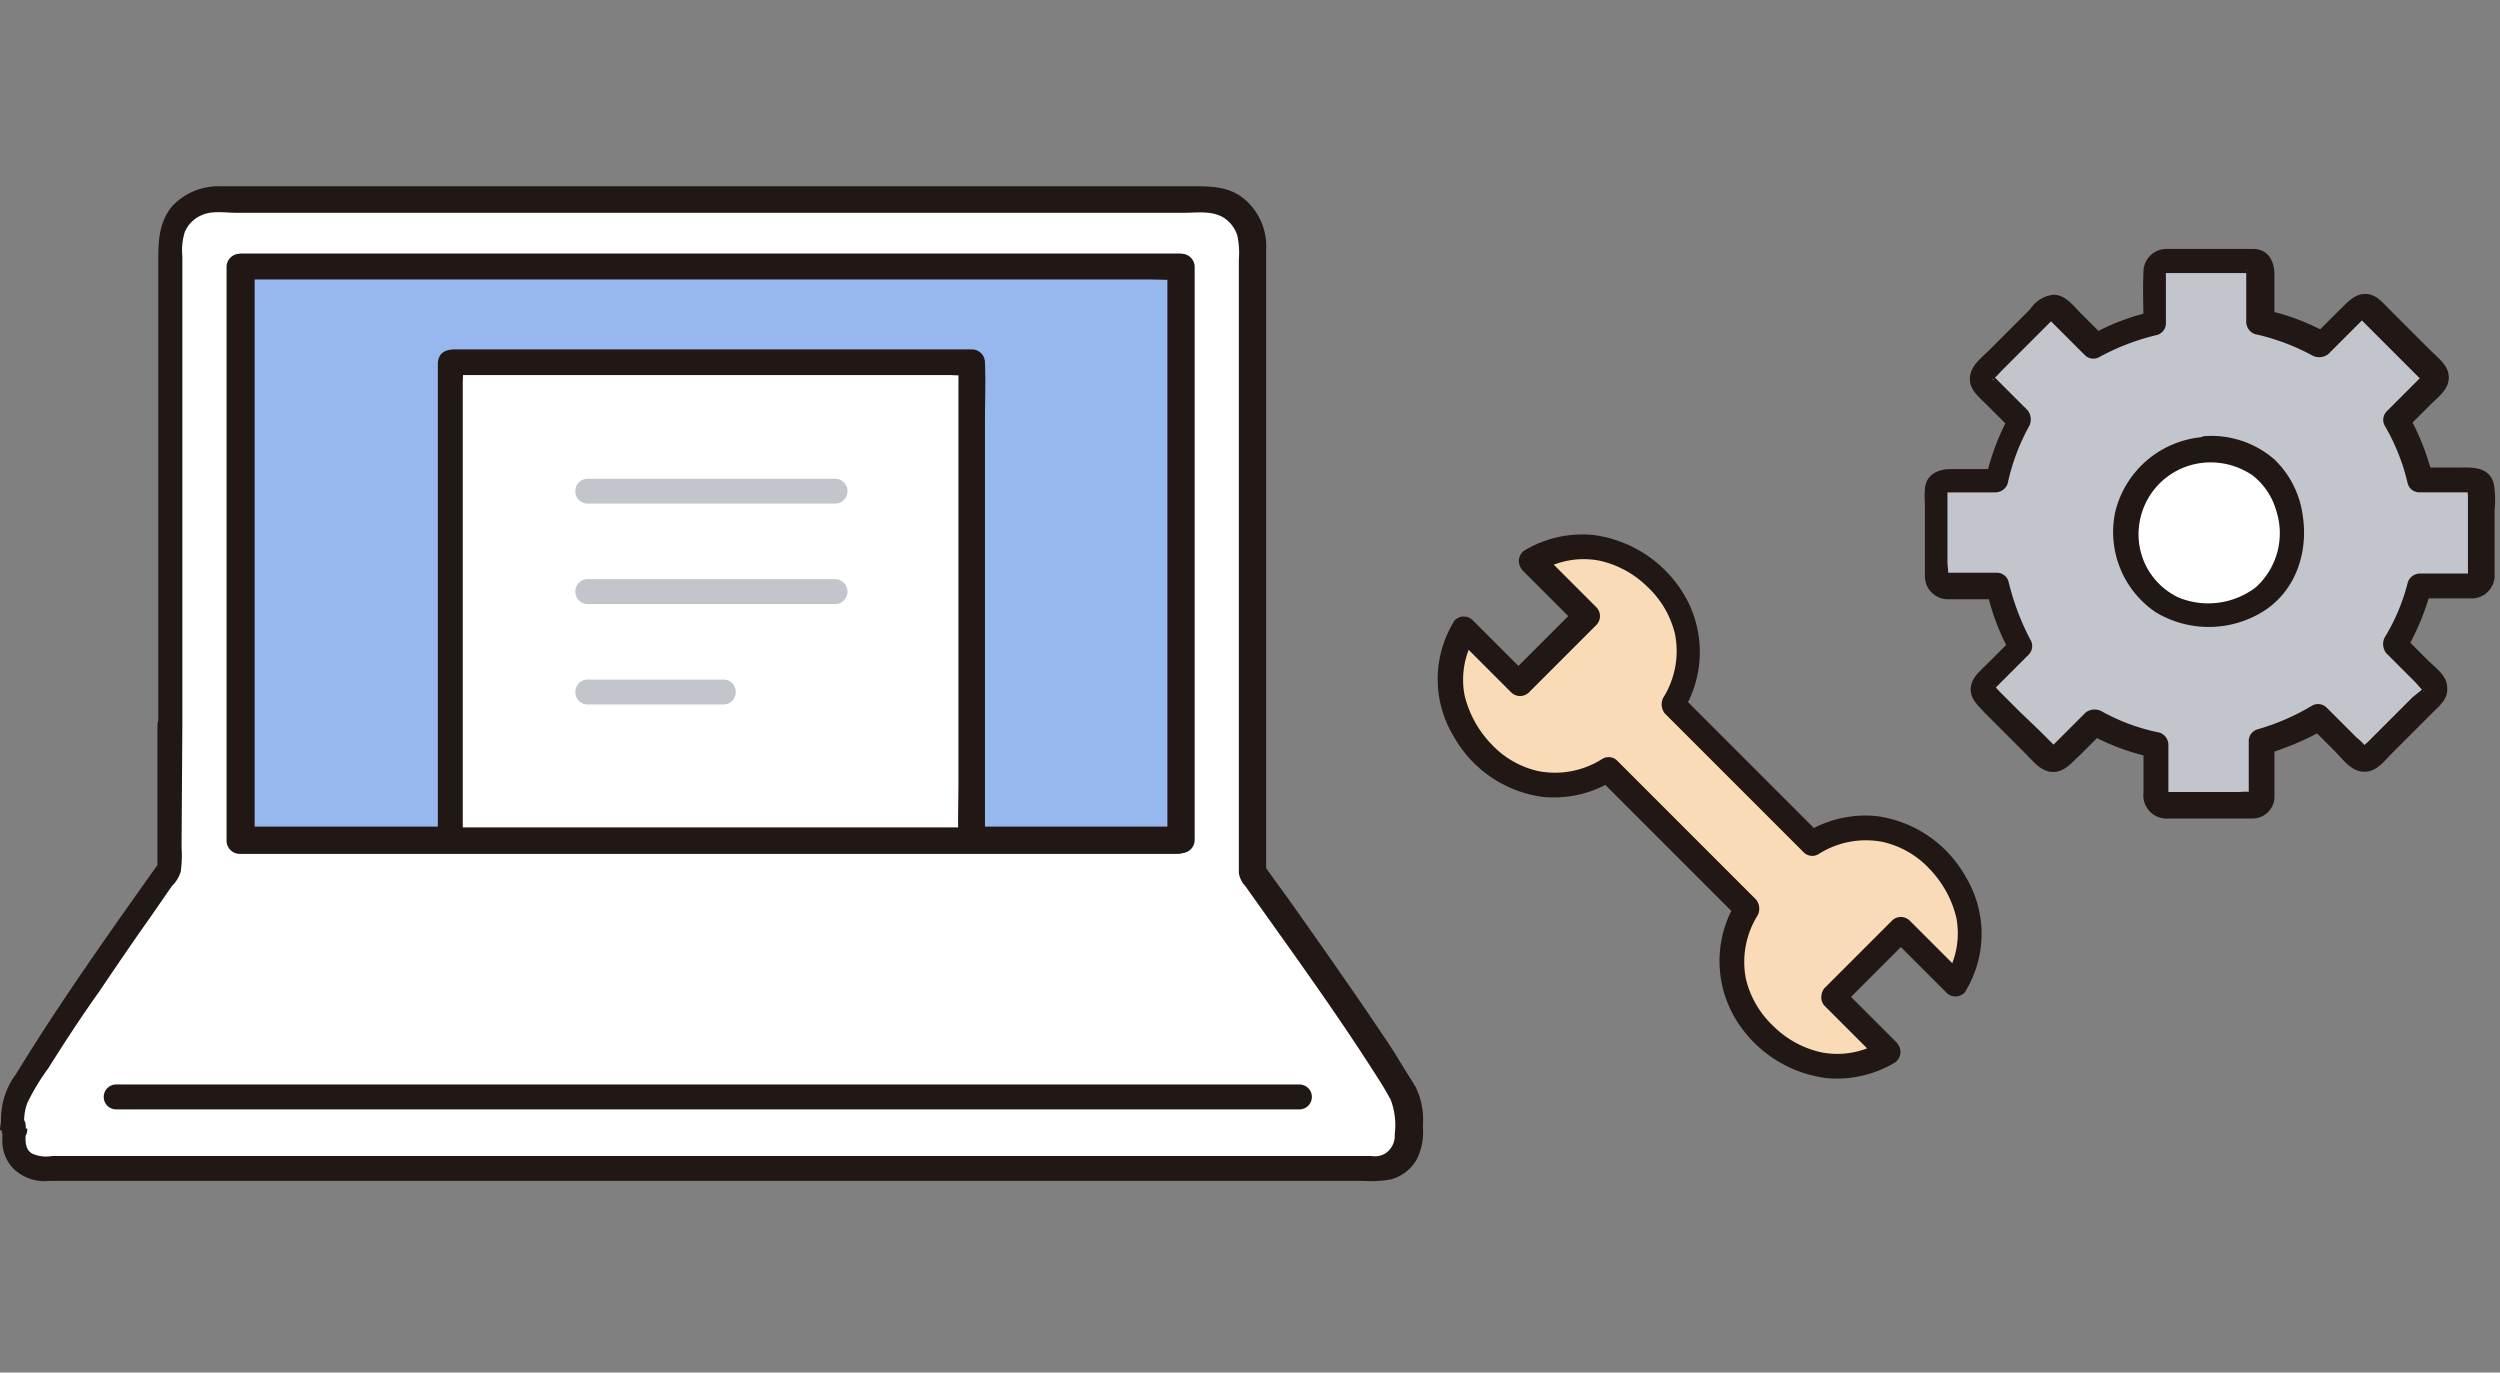
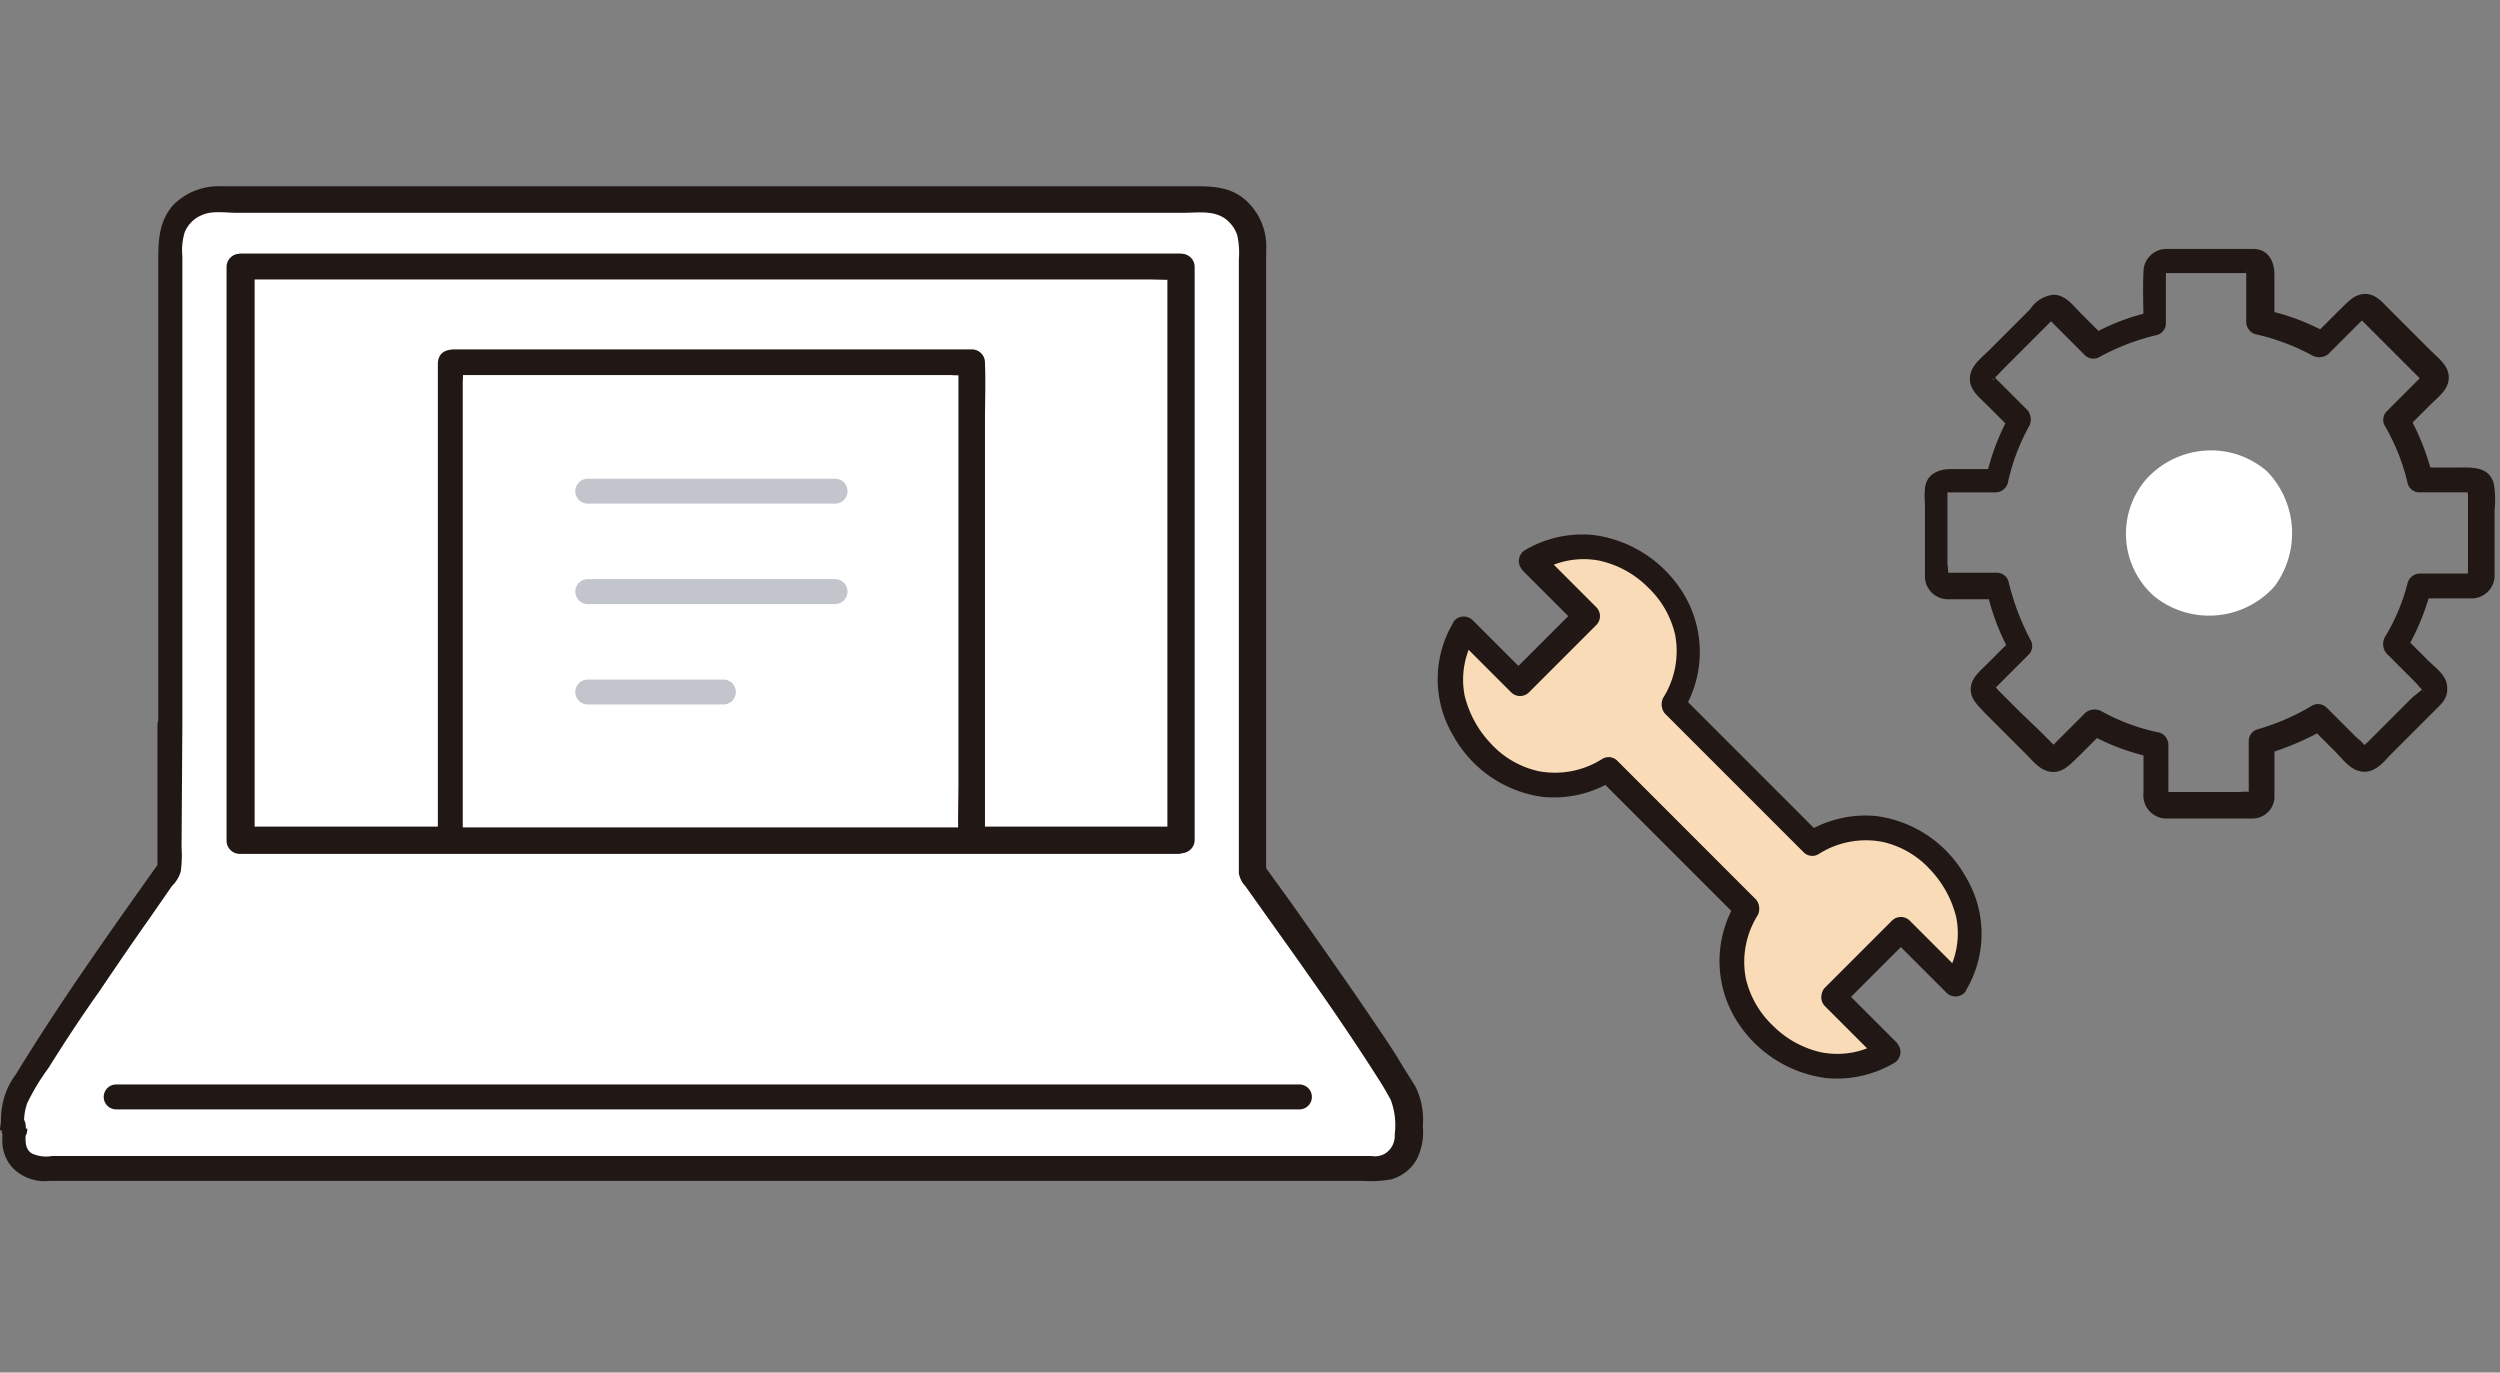
<svg xmlns="http://www.w3.org/2000/svg" width="255" height="140" viewBox="0 0 255 140">
  <rect x="0" y="0" width="255" height="140" fill="#808080" stroke="none" />
  <g id="グループ_14324" data-name="グループ 14324" transform="translate(-5158 5398)">
    <rect id="長方形_6580" data-name="長方形 6580" width="255" height="140" transform="translate(5158 -5398)" fill="none" />
    <g id="グループ_14322" data-name="グループ 14322" transform="translate(4535.25 -7997.825)">
      <path id="パス_14073" data-name="パス 14073" d="M32.3,76.612V27.689A4.582,4.582,0,0,1,36.887,23.1h101.2a4.582,4.582,0,0,1,4.589,4.589h0V91.772c3.688,5.163,11.473,15.98,15.324,22.536a3.97,3.97,0,0,1,.574,2.131v2.295a3.2,3.2,0,0,1-3.2,3.2H19.1a2.728,2.728,0,0,1-2.7-2.7h0v-2.868a3.97,3.97,0,0,1,.574-2.131c3.852-6.638,11.718-17.783,15.324-22.863Z" transform="translate(607.743 2597.118)" fill="#fff" />
-       <path id="パス_14074" data-name="パス 14074" d="M44.7,31.392V89.9h95.8V31.392C140.578,31.31,58.877,31.392,44.7,31.392Z" transform="translate(602.634 2595.628)" fill="#97b7ef" />
+       <path id="パス_14074" data-name="パス 14074" d="M44.7,31.392V89.9V31.392C140.578,31.31,58.877,31.392,44.7,31.392Z" transform="translate(602.634 2595.628)" fill="#97b7ef" />
      <path id="パス_14075" data-name="パス 14075" d="M33.3,76.3V28.529a6.3,6.3,0,0,1,.246-2.458,3.216,3.216,0,0,1,1.721-1.721c1.065-.492,2.376-.246,3.524-.246h96.7c1.311,0,2.786-.246,4.015.492a3.4,3.4,0,0,1,1.393,1.8,8.3,8.3,0,0,1,.164,2.458V91.465a2.5,2.5,0,0,0,.656,1.311c4.589,6.474,9.26,12.866,13.521,19.585.492.738.9,1.475,1.311,2.213a7.35,7.35,0,0,1,.41,3.524,2.15,2.15,0,0,1-.983,1.967,2.042,2.042,0,0,1-1.393.246H20.027a3.484,3.484,0,0,1-2.049-.246c-.983-.574-.574-1.885-.656-2.868-.082-1.393-2.213-1.8-2.54-.328,0,.246-.082.492-.082.819h2.54a5.416,5.416,0,0,1,.246-2.786,22.406,22.406,0,0,1,2.131-3.524c1.639-2.622,3.36-5.245,5.163-7.785,1.721-2.54,3.442-5.081,5.245-7.621l2.213-3.2a3.429,3.429,0,0,0,.9-1.475,12.343,12.343,0,0,0,.082-2.458L33.3,76.3a1.271,1.271,0,0,0-2.54,0V91.055l.164-.656c-5,7.047-10.08,14.177-14.587,21.552a7.643,7.643,0,0,0-1.475,3.688,7.9,7.9,0,0,0,0,1.967,1.311,1.311,0,1,0,2.622,0c0-.246.082-.738,0-.082l-2.54-.328v1.311a4.069,4.069,0,0,0,1.065,3.032,4.587,4.587,0,0,0,3.77,1.311H153.765a11.255,11.255,0,0,0,2.868-.164,4.353,4.353,0,0,0,2.54-1.967,6.191,6.191,0,0,0,.656-3.442,7.644,7.644,0,0,0-.738-4.015c-.492-.819-.983-1.557-1.475-2.376-1.065-1.8-2.295-3.524-3.442-5.245-2.458-3.606-5-7.211-7.539-10.817-.983-1.393-1.967-2.7-2.95-4.1l.164.656V27.956a6.348,6.348,0,0,0-2.213-5.245c-1.475-1.229-3.2-1.311-5-1.311h-99.4a6.487,6.487,0,0,0-4.917,1.967c-1.393,1.639-1.475,3.524-1.475,5.572V76.223A1.233,1.233,0,1,0,33.3,76.3Z" transform="translate(608.05 2597.425)" fill="#211715" />
      <path id="パス_14076" data-name="パス 14076" d="M149.62,133.2H28.829a1.271,1.271,0,0,0,0,2.54H149.62A1.271,1.271,0,0,0,149.62,133.2Z" transform="translate(605.721 2577.242)" fill="#211715" />
      <path id="パス_14077" data-name="パス 14077" d="M43.2,31.111V89.622a1.348,1.348,0,0,0,1.311,1.311H140.39a1.348,1.348,0,0,0,1.311-1.311V31.111A1.348,1.348,0,0,0,140.39,29.8H44.429a1.271,1.271,0,0,0,0,2.54h92.437c1.065,0,2.131.082,3.2,0h.164l-1.311-1.311V89.54l1.311-1.311h-95.8L45.74,89.54V31.111A1.27,1.27,0,0,0,43.2,31.111Z" transform="translate(602.905 2595.909)" fill="#211715" />
      <path id="パス_14078" data-name="パス 14078" d="M123.966,92.059V43.3H70.7V92.059h53.266Z" transform="translate(597.94 2593.472)" fill="#fff" />
      <path id="パス_14079" data-name="パス 14079" d="M125.006,91.688V48.993c0-1.967.082-3.933,0-5.9v-.082a1.348,1.348,0,0,0-1.311-1.311H71c-.9,0-1.721.246-1.8,1.393V91.77a1.271,1.271,0,0,0,2.54,0V44.978a14.451,14.451,0,0,0,0-1.885v-.082l-.41.9h0l-.9.41h51.053a17.088,17.088,0,0,0,2.049,0h.082L122.3,43.011V85.788c0,1.967-.082,3.933,0,5.9v.082a1.356,1.356,0,0,0,2.7-.082Z" transform="translate(598.211 2593.761)" fill="#211715" />
      <path id="パス_14080" data-name="パス 14080" d="M87.529,60.34h25.322a1.271,1.271,0,0,0,0-2.54H87.529A1.271,1.271,0,0,0,87.529,60.34Z" transform="translate(595.124 2590.854)" fill="#c2c5cb" />
      <path id="パス_14081" data-name="パス 14081" d="M87.529,72.84h25.322a1.271,1.271,0,0,0,0-2.54H87.529A1.271,1.271,0,0,0,87.529,72.84Z" transform="translate(595.124 2588.598)" fill="#c2c5cb" />
      <path id="パス_14082" data-name="パス 14082" d="M87.529,85.34H101.46a1.271,1.271,0,0,0,0-2.54H87.529A1.271,1.271,0,0,0,87.529,85.34Z" transform="translate(595.124 2586.341)" fill="#c2c5cb" />
      <path id="パス_14083" data-name="パス 14083" d="M140.253,88.311h-95.8l1.311,1.311V31.111l-1.311,1.311h92.437c1.065,0,2.131.082,3.2,0h.164l-1.311-1.311V89.622a1.271,1.271,0,0,0,2.54,0V31.111a1.348,1.348,0,0,0-1.311-1.311H44.211A1.348,1.348,0,0,0,42.9,31.111V89.7a1.348,1.348,0,0,0,1.311,1.311h95.8C141.892,90.851,141.892,88.311,140.253,88.311Z" transform="translate(602.959 2595.909)" fill="#211715" />
      <path id="パス_14084" data-name="パス 14084" d="M234.288,112.172l5.572,5.572a10.427,10.427,0,0,1-4.917,1.475c-5.327.082-10.571-4.507-11.063-9.752a10.483,10.483,0,0,1,1.557-6.392L211.343,88.981a10.78,10.78,0,0,1-6.392,1.557A11.353,11.353,0,0,1,195.2,79.475a10.427,10.427,0,0,1,1.475-4.917l5.572,5.572,6.884-6.884-5.572-5.572a10.427,10.427,0,0,1,4.917-1.475c5.327-.082,10.571,4.507,11.063,9.752a10.483,10.483,0,0,1-1.557,6.392L232.157,96.52a10.78,10.78,0,0,1,6.392-1.557,11.281,11.281,0,0,1,9.752,11.063,10.427,10.427,0,0,1-1.475,4.917l-5.572-5.572Z" transform="translate(575.466 2589.338)" fill="#fadbb7" />
      <path id="パス_14085" data-name="パス 14085" d="M233.108,112.809l5.572,5.572.246-1.967a8.489,8.489,0,0,1-6.146,1.147,10.043,10.043,0,0,1-4.917-2.7,9.663,9.663,0,0,1-2.786-4.835,8.973,8.973,0,0,1,1.229-6.474,1.519,1.519,0,0,0-.164-1.557L211.965,87.815a1.24,1.24,0,0,0-1.557-.164,8.973,8.973,0,0,1-6.474,1.229,9.331,9.331,0,0,1-4.835-2.786,10.815,10.815,0,0,1-2.7-4.917,8.49,8.49,0,0,1,1.147-6.146l-1.967.246,5.572,5.572a1.286,1.286,0,0,0,1.8,0l6.884-6.884a1.286,1.286,0,0,0,0-1.8l-5.572-5.572-.246,1.967a8.489,8.489,0,0,1,6.146-1.147,10.043,10.043,0,0,1,4.917,2.7,9.663,9.663,0,0,1,2.786,4.835,8.974,8.974,0,0,1-1.229,6.474,1.519,1.519,0,0,0,.164,1.557l14.177,14.177a1.24,1.24,0,0,0,1.557.164,8.973,8.973,0,0,1,6.474-1.229,9.331,9.331,0,0,1,4.835,2.786,10.815,10.815,0,0,1,2.7,4.917,8.489,8.489,0,0,1-1.147,6.146l1.967-.246-5.572-5.572a1.286,1.286,0,0,0-1.8,0l-6.884,6.884a1.276,1.276,0,0,0,1.8,1.8l6.884-6.884h-1.8l5.572,5.572a1.286,1.286,0,0,0,1.8,0c.082-.082.164-.164.164-.246a11.243,11.243,0,0,0,0-11.555,12.3,12.3,0,0,0-9.1-6.228,11.518,11.518,0,0,0-7.293,1.721l1.557.164L218.521,81.177l.164,1.557a11.465,11.465,0,0,0,.082-11.882,12.693,12.693,0,0,0-9.26-6.064,11.521,11.521,0,0,0-6.966,1.557,1.3,1.3,0,0,0-.41,1.8c.082.082.082.164.164.246l5.572,5.572v-1.8l-6.884,6.884h1.8l-5.572-5.572a1.286,1.286,0,0,0-1.8,0c-.082.082-.164.164-.164.246a11.243,11.243,0,0,0,0,11.555,12.3,12.3,0,0,0,9.1,6.228,11.518,11.518,0,0,0,7.293-1.721l-1.557-.164,14.177,14.177-.164-1.557a11.465,11.465,0,0,0-.082,11.882,12.693,12.693,0,0,0,9.26,6.064,11.521,11.521,0,0,0,6.966-1.557,1.3,1.3,0,0,0,.41-1.8c-.082-.082-.082-.164-.164-.246l-5.572-5.572A1.276,1.276,0,0,0,233.108,112.809Z" transform="translate(575.745 2589.603)" fill="#211715" />
-       <path id="パス_14086" data-name="パス 14086" d="M311.324,63.871V53.054H305.1a24.474,24.474,0,0,0-2.376-6.146l4.343-4.343-7.621-7.621L295.181,39.2a23.323,23.323,0,0,0-6.146-2.376V30.6H278.054v6.31a27.794,27.794,0,0,0-6.146,2.295l-4.343-4.343-7.621,7.621,4.261,4.261a23.87,23.87,0,0,0-2.376,6.228H255.6V63.789h6.31a23.131,23.131,0,0,0,2.295,6.146L259.943,74.2l7.621,7.621,4.179-4.179a21.981,21.981,0,0,0,6.228,2.295V86.16h10.817V79.687a21.645,21.645,0,0,0,5.818-2.54l4.671,4.671L306.9,74.2l-4.507-4.507a22.678,22.678,0,0,0,2.54-5.982Z" transform="translate(564.561 2595.764)" fill="#c2c5cb" />
      <path id="パス_14087" data-name="パス 14087" d="M287.333,54.3a8.682,8.682,0,0,1,6.392,2.131,9.076,9.076,0,0,1,.738,11.718,8.936,8.936,0,0,1-12.292.983,8.511,8.511,0,0,1-.819-11.882A8.932,8.932,0,0,1,287.333,54.3Z" transform="translate(560.281 2591.491)" fill="#fff" />
-       <path id="パス_14088" data-name="パス 14088" d="M287.049,55.2a7.585,7.585,0,0,1,4.917,1.311,6.959,6.959,0,0,1,2.376,3.524,7.445,7.445,0,0,1-2.049,7.867,7.988,7.988,0,0,1-7.867,1.065,7.108,7.108,0,0,1-4.1-6.8,7.326,7.326,0,0,1,6.72-6.966,1.408,1.408,0,0,0,1.311-1.311,1.348,1.348,0,0,0-1.311-1.311,10.044,10.044,0,0,0-9.1,7.621,9.88,9.88,0,0,0,4.1,10.243,10.5,10.5,0,0,0,10.735.082c3.524-2.049,4.917-6.146,4.261-10.08a9.66,9.66,0,0,0-2.868-5.572,9.809,9.809,0,0,0-7.129-2.376C285.41,52.741,285.41,55.282,287.049,55.2Z" transform="translate(560.564 2591.815)" fill="#211715" />
      <path id="パス_14089" data-name="パス 14089" d="M312.393,62.635v-6.8a9.975,9.975,0,0,0-.082-2.7c-.492-1.8-2.295-1.639-3.688-1.639h-3.77l1.229.9A25.4,25.4,0,0,0,303.542,46l-.164,1.557,2.458-2.458c.819-.819,1.885-1.557,1.885-2.786s-1.065-1.967-1.885-2.786l-2.295-2.295-1.967-1.967c-.656-.656-1.311-1.475-2.376-1.475-1.229,0-1.967,1.065-2.786,1.8l-2.458,2.458,1.557-.164a22.961,22.961,0,0,0-6.474-2.458l.9,1.229V31.822c0-1.311-.574-2.54-2.049-2.622h-9.014a2.345,2.345,0,0,0-2.295,2.295v.082c-.082,1.721,0,3.524,0,5.245l.9-1.229a22.46,22.46,0,0,0-6.392,2.458l1.557.164-2.458-2.458c-.738-.738-1.557-1.885-2.786-1.885a3.252,3.252,0,0,0-2.376,1.475l-1.967,1.967-2.213,2.213c-.738.738-1.885,1.557-1.967,2.786s.9,1.967,1.721,2.786l2.54,2.54-.164-1.557a23.944,23.944,0,0,0-2.458,6.474l1.229-.9h-4.835c-1.311,0-2.54.574-2.622,2.049a8.865,8.865,0,0,0,0,1.475v7.457a2.345,2.345,0,0,0,2.295,2.295h5.245l-1.229-.9A22.963,22.963,0,0,0,263.06,70.5l.164-1.557-2.54,2.54c-.819.819-1.8,1.557-1.721,2.786.082.983.819,1.557,1.393,2.213l1.967,1.967,2.294,2.295c.738.738,1.475,1.721,2.622,1.8,1.229.082,1.967-.9,2.786-1.639l2.458-2.458-1.557.164a23.469,23.469,0,0,0,6.556,2.458l-.9-1.229v4.835a2.359,2.359,0,0,0,2.213,2.622h8.932a2.244,2.244,0,0,0,2.213-2.376V79.516l-.9,1.229a28.91,28.91,0,0,0,6.146-2.622l-1.557-.164,2.458,2.458c.737.738,1.475,1.8,2.54,2.049,1.393.328,2.295-.738,3.114-1.639l2.376-2.376,2.049-2.049c.738-.738,1.475-1.311,1.393-2.458,0-1.229-1.229-2.049-1.967-2.786L303.133,68.7l.164,1.557a25.056,25.056,0,0,0,2.622-6.31l-1.229.9h5.327a2.348,2.348,0,0,0,2.376-2.213,1.294,1.294,0,0,0-1.311-1.311,1.348,1.348,0,0,0-1.311,1.311c0-.328.41-.246.246-.328h-5.245a1.332,1.332,0,0,0-1.229.9,20.21,20.21,0,0,1-2.376,5.654,1.519,1.519,0,0,0,.164,1.557l2.049,2.049.983.983c.082.082.738.9.9.9-.41.082.328-.656-.164-.328l-.246.246-.82.656-1.721,1.721-1.967,1.967-.9.9c-.164.164-.328.246-.41.41-.246.164-.164.164.082.082.246.164.328.164.164,0a5.561,5.561,0,0,0-.983-.983l-.983-.983-2.049-2.049a1.24,1.24,0,0,0-1.557-.164,23.2,23.2,0,0,1-5.49,2.376,1.231,1.231,0,0,0-.9,1.229v5.49c-.082-.082.246-.41.328-.328a6.161,6.161,0,0,0-1.229,0H279.04c-.328,0-.164-.082-.082.082.164.328.164.328.164,0V79.762a1.332,1.332,0,0,0-.9-1.229,20.312,20.312,0,0,1-5.982-2.213,1.519,1.519,0,0,0-1.557.164l-1.967,1.967-.983.983-.328.328-.246.246c.082-.082.246-.164.328-.082.164.082.164.082,0-.082l-.246-.246-.492-.492-.819-.819-1.885-1.8-1.557-1.557-.656-.656c-.082-.082-.492-.574-.574-.574.41,0-.328.656.164.328l.41-.41.983-.983,2.049-2.049a1.24,1.24,0,0,0,.164-1.557,25.652,25.652,0,0,1-2.213-5.9,1.231,1.231,0,0,0-1.229-.9h-5.163c-.41.082.41.082.164.328.164-.082,0-1.147,0-1.311V53.866c0-.328.082-.082-.082,0-.41.246-.246.164.082.164H261.5a1.332,1.332,0,0,0,1.229-.9,21.348,21.348,0,0,1,2.213-5.9,1.519,1.519,0,0,0-.164-1.557l-2.049-2.049-.983-.983-.41-.41c-.492-.328.246.41-.164.328a9.349,9.349,0,0,0,.9-.9l.819-.819,1.8-1.8,1.557-1.557.656-.656.328-.328c.164-.246.246-.082-.082-.082-.246-.164-.328-.164-.164,0l.246.246.41.41.983.983,1.967,1.967a1.24,1.24,0,0,0,1.557.164,23.716,23.716,0,0,1,5.818-2.213,1.231,1.231,0,0,0,.9-1.229V31.495c-.082-.41-.082.41-.328.164.082.082.328,0,.41,0h8.277c.246,0,.164,0-.082-.164s0-.246-.082-.082v5.245a1.332,1.332,0,0,0,.9,1.229,22.368,22.368,0,0,1,5.9,2.213,1.519,1.519,0,0,0,1.557-.164l1.967-1.967.983-.983.41-.41.246-.246c.164-.082.082-.082-.164,0-.328,0-.246-.164-.082.082l.328.328.656.656,1.639,1.639,1.885,1.885.9.9.492.492.164.164c.164.246.164.164.082-.082l.082-.246-.246.246-.41.41-.9.9-2.049,2.049a1.24,1.24,0,0,0-.164,1.557,21.017,21.017,0,0,1,2.294,5.818,1.231,1.231,0,0,0,1.229.9h5.163c.328-.082-.492-.082-.246-.328-.082.082,0,.574,0,.656v8.277C309.852,64.274,312.393,64.274,312.393,62.635Z" transform="translate(564.804 2596.017)" fill="#211715" />
    </g>
  </g>
</svg>